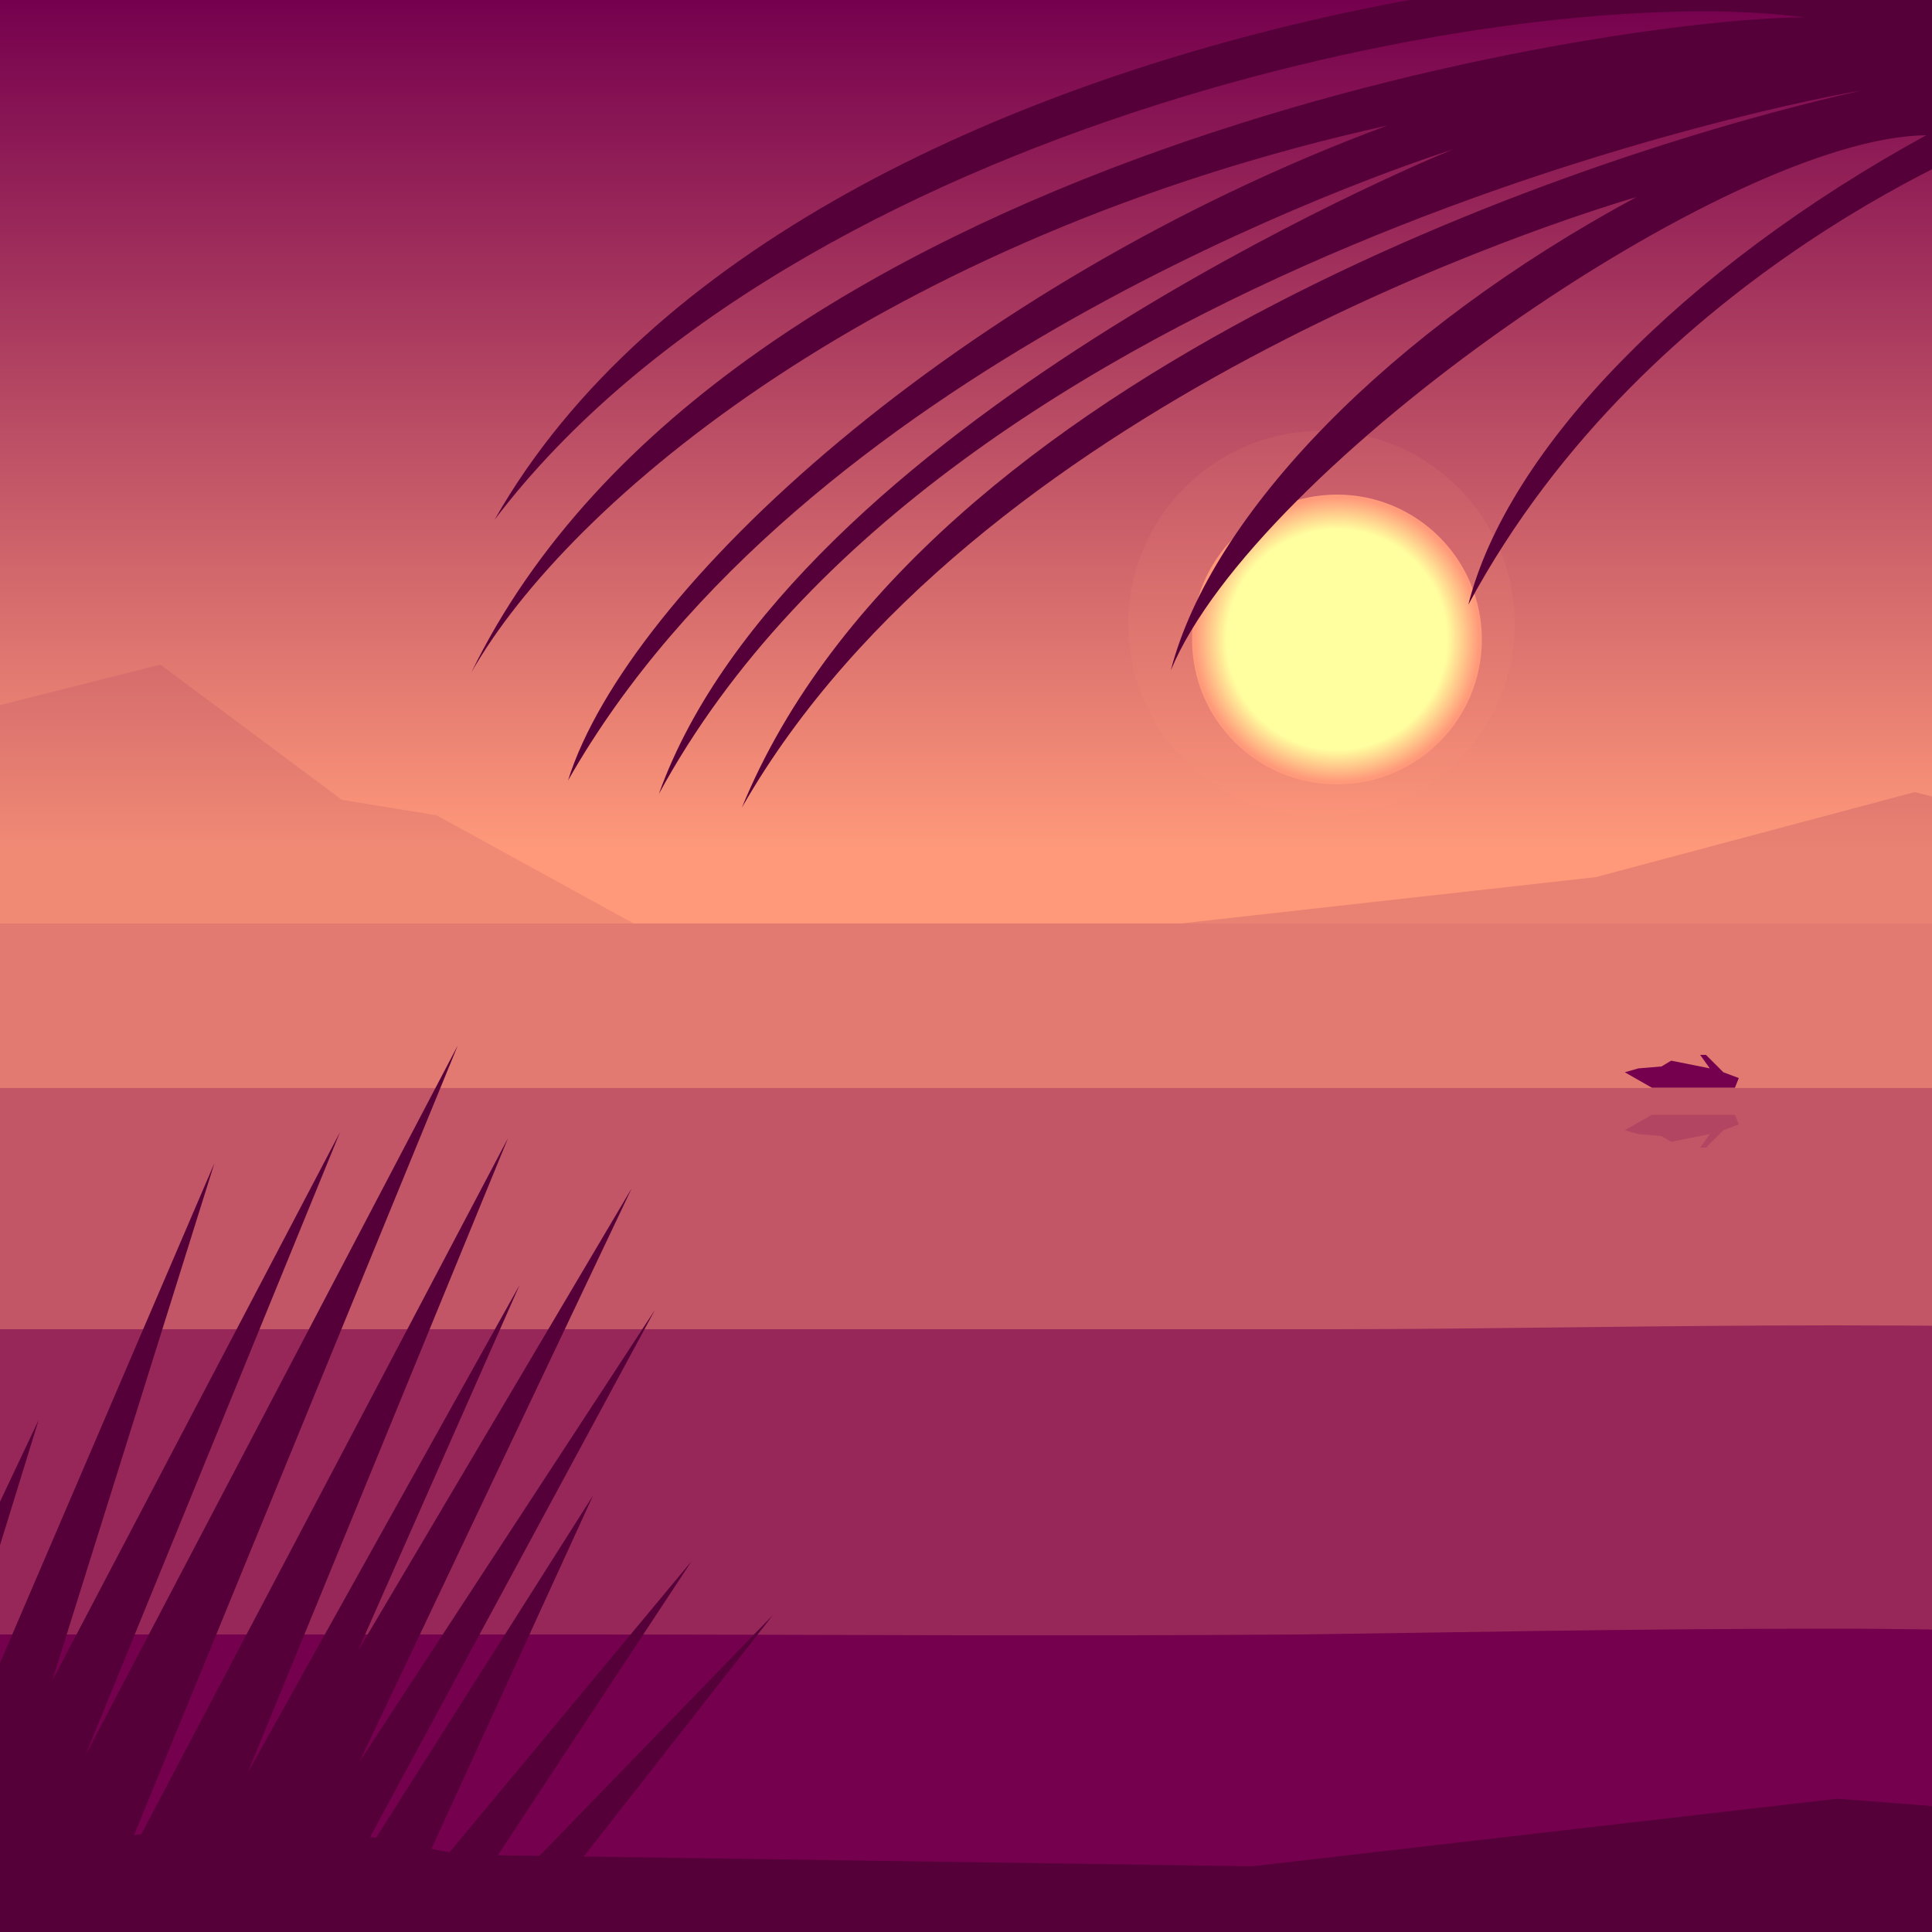
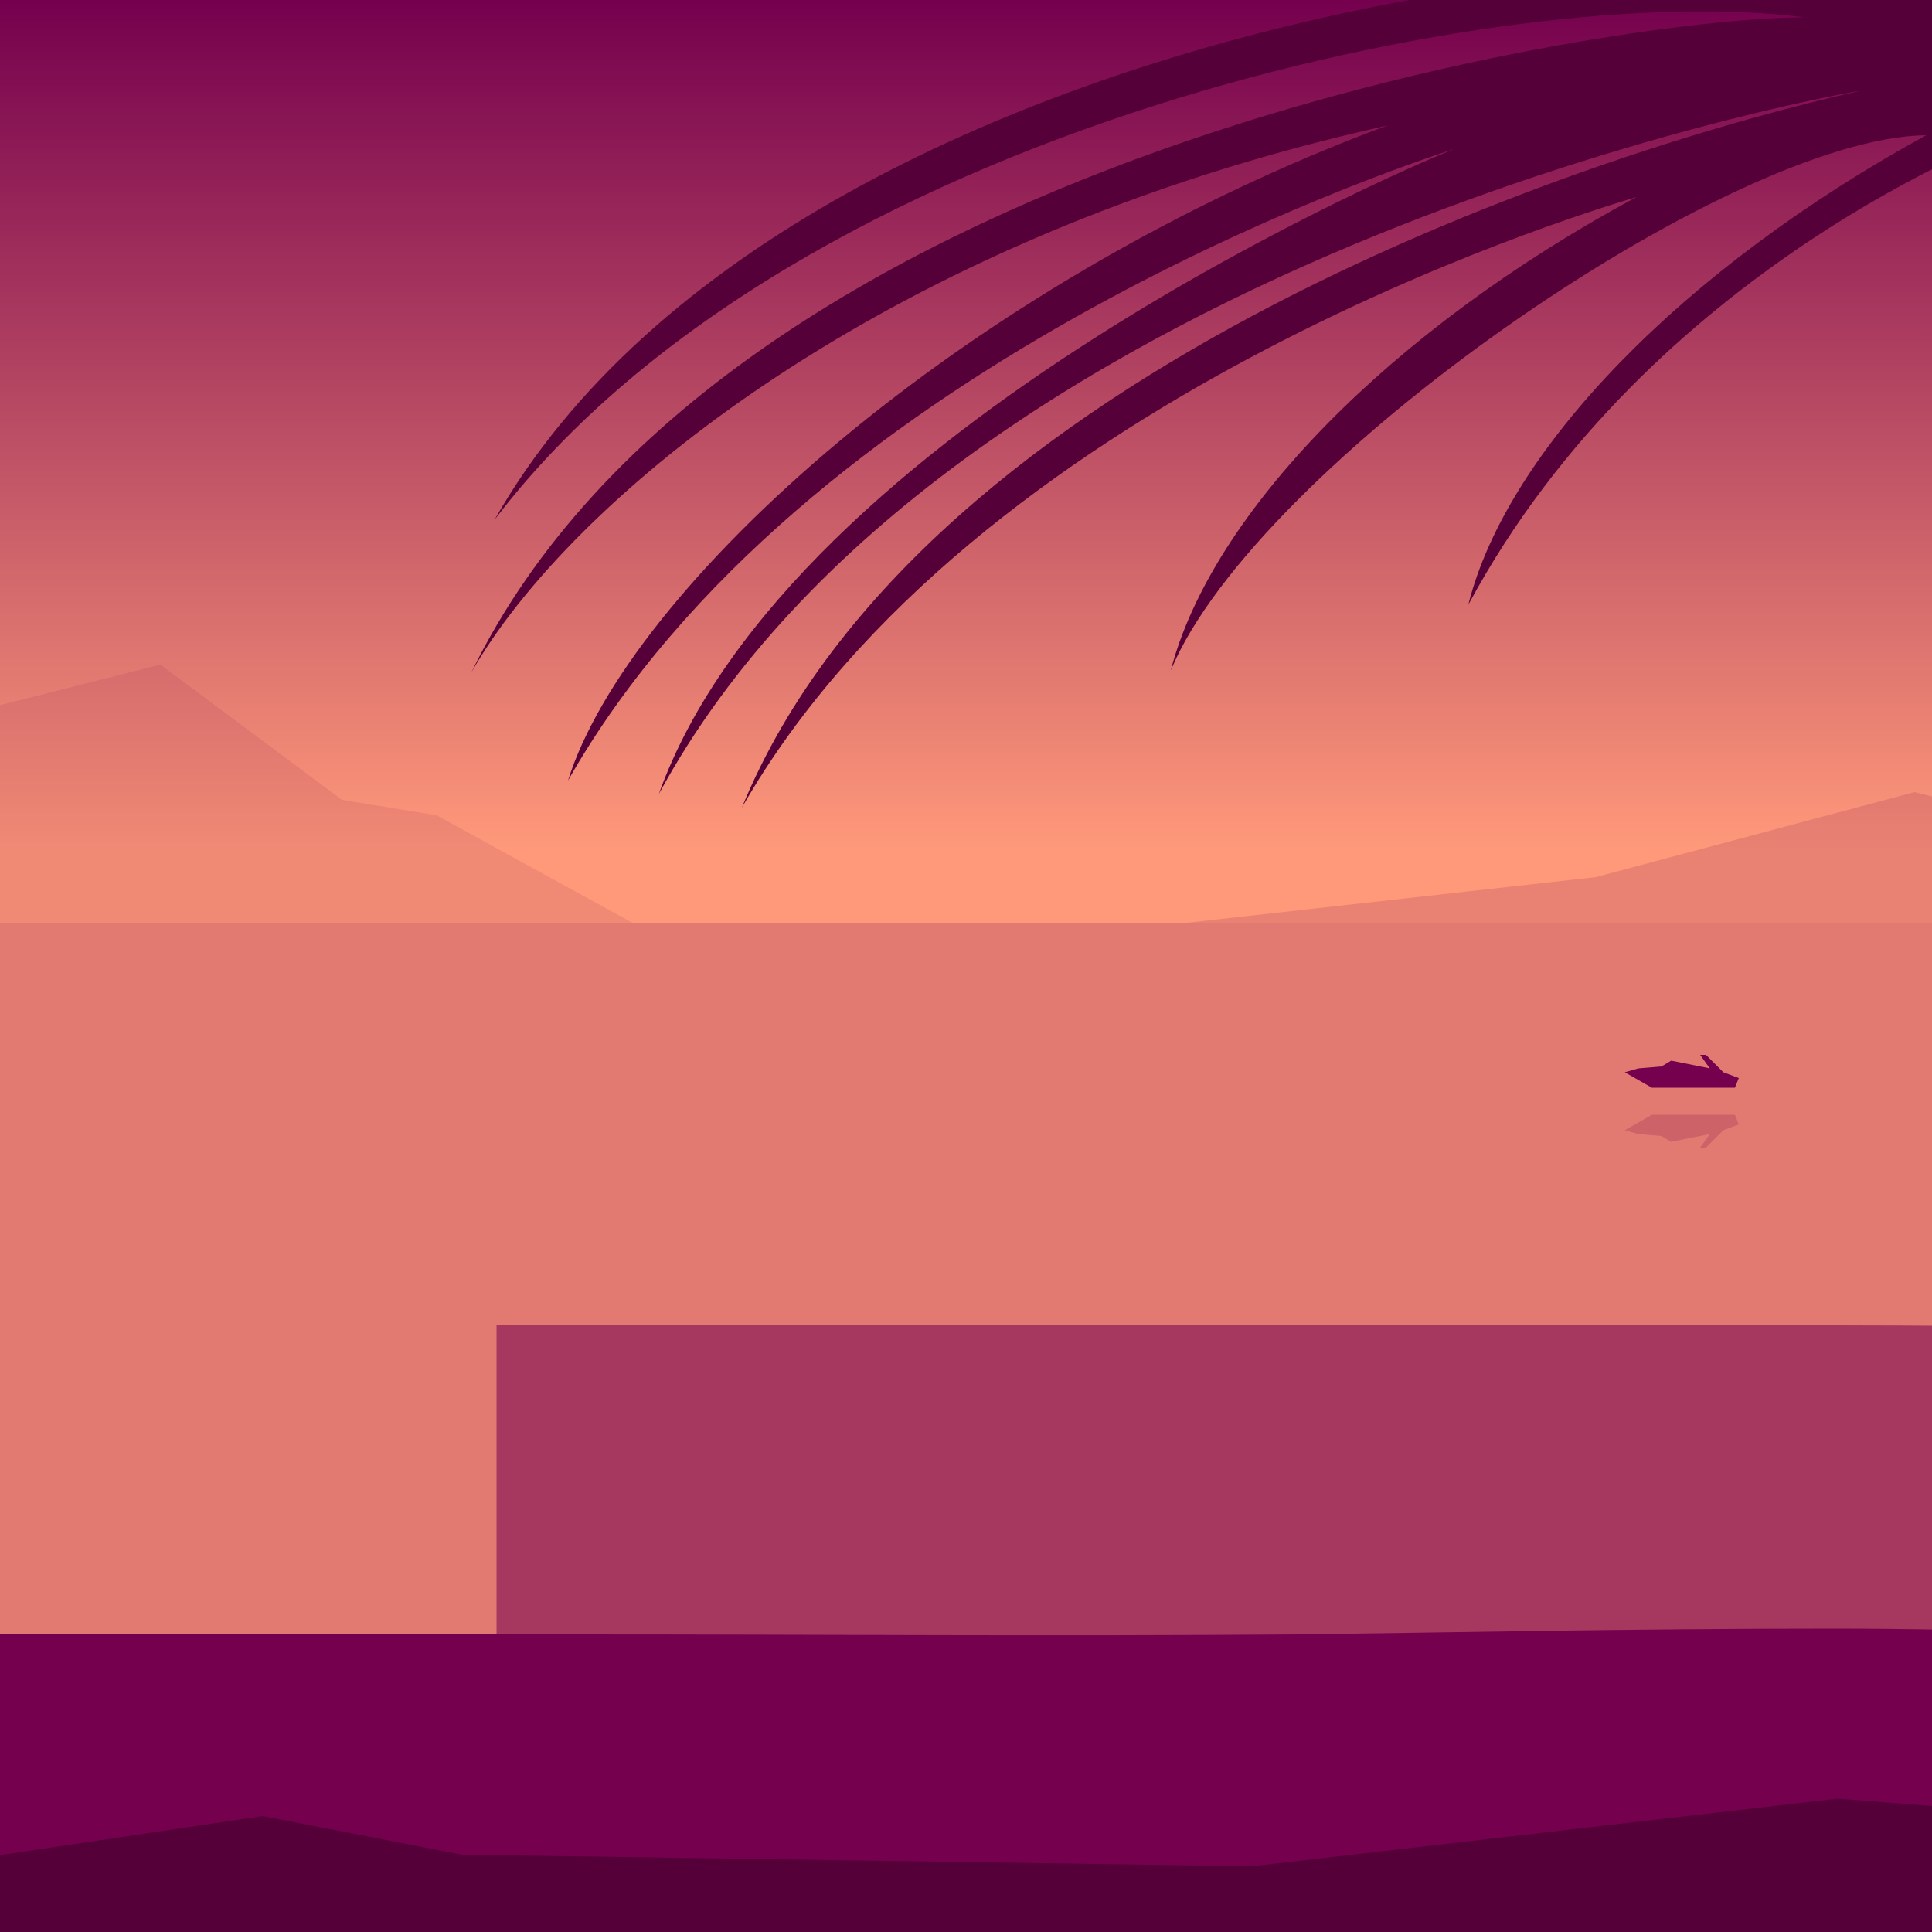
<svg xmlns="http://www.w3.org/2000/svg" width="1000px" height="1000px" viewBox="0 0 1000 1000" version="1.1">
  <rect x="0" y="0" width="1000" height="1000" fill="#808080" stroke="none" />
  <linearGradient id="SkyGradient" gradientUnits="userSpaceOnUse" x1="500.001" y1="999.811" x2="500.001" y2="4.882813e-004">
    <stop offset="0.56" style="stop-color:#FF997A" />
    <stop offset="1" style="stop-color:#75004E" />
  </linearGradient>
  <rect x="0.001" fill="url(#SkyGradient)" width="1000" height="999.811" />
  <polygon opacity="0.15" fill="#75004E" points="991,410 826,454 611,478 1262,478" />
  <polygon opacity="0.1" fill="#75004E" points="226,422 177,414 83,344 -8,367 -12,478 328,478" />
  <rect x="0" y="478" opacity="0.2" fill="#75004E" width="1000" height="734.531" />
-   <rect x="0" y="563.156" opacity="0.3" fill="#75004E" width="1000" height="649.315" />
  <g>
-     <path opacity="0.55" fill="#75004E" d="M8087,687c-158,0-320-3.15-469-3 c-293,0-616,10-701,10c-261,0-600-17-809-17 c-118,0-246,11-376,11c-158,0-320-10-469-10 c-293,0-379,10-574,10c-195,0-331-11-540-11 c-118,0-246,11-376,11c-158,0-320-10-469-10 c-293,0-616,17-701,17c-261,0-600-12-809-12 c-118,0-246,12-376,12c-103,0-263-9-469-9 c-92,0-181,2-260,2c-171,0-304,0-362,0c-261,0-330-0-330-0 v525l9053-6V688C9039,688,8217,687,8087,687z" />
+     <path opacity="0.55" fill="#75004E" d="M8087,687c-158,0-320-3.15-469-3 c-293,0-616,10-701,10c-261,0-600-17-809-17 c-118,0-246,11-376,11c-158,0-320-10-469-10 c-293,0-379,10-574,10c-195,0-331-11-540-11 c-118,0-246,11-376,11c-158,0-320-10-469-10 c-293,0-616,17-701,17c-261,0-600-12-809-12 c-118,0-246,12-376,12c-103,0-263-9-469-9 c-171,0-304,0-362,0c-261,0-330-0-330-0 v525l9053-6V688C9039,688,8217,687,8087,687z" />
    <animateMotion path="M 0 0 L -8050 20 Z" dur="70s" repeatCount="indefinite" />
  </g>
  <g>
    <path fill="#75004E" d="M8097,846c-158,0-319-7-470-7c-285,0-443,20-651,20 c-172,0-353-5-449-9c-101-4-247-20-413-20c-116,0-243,26-373,26 c-158,0-320-31-471-31c-285,0-352,36-560,36c-172,0-390-31-556-31 c-116,0-243,26-373,26c-158,0-320-31-471-31c-285,0-442,35-650,35 c-172,0-353-5-449-9c-101-4-247-20-413-20c-116,0-245,25-375,25 c-158,0-322-13-474-13c-107,0-197,2-277,3c-133,1-243,0-372,0 c-172,0-308-0-308-0v364h9053V846C9038,846,8227,846,8097,846z" />
    <animateMotion path="M 0 0 L -8050 40 Z" dur="70s" repeatCount="indefinite" />
  </g>
  <g>
    <polygon fill="#75004E" points="892,555 883,546 880,546 885,553 865,549 860,552 848,553 841,555 855,563 898,563 900,558" />
    <polygon opacity="0.2" fill="#75004E" points="892,585 883,594 880,594 885,587 865,591 860,588 848,587 841,585 855,577 898,577 900,582" />
    <animateMotion path="m 0 0 h -5000" dur="1500s" repeatCount="indefinite" />
  </g>
  <radialGradient id="SunGradient" cx="692" cy="331" r="75" gradientUnits="userSpaceOnUse">
    <stop offset="0.76" style="stop-color:#FFFF9F" />
    <stop offset="0.981" style="stop-color:#FF997A" />
  </radialGradient>
-   <circle opacity="0.1" fill="#FF997A" cx="684" cy="323" r="100" />
-   <circle fill="url(#SunGradient)" cx="692" cy="331" r="75" />
  <g>
-     <polygon fill="#550039" points="-138,1069 20,735 -67,1017 111,602 27,870 176,586 44,909 237,541 57,980 263,589 128,918 269,665 185,855 327,615 186,912 339,678 172,987 307,774 210,986 358,808 211,1031 400,836 154,1150 -12,1215" />
    <animateMotion path="M 0 0 H 10 Z" dur="4s" repeatCount="indefinite" />
  </g>
  <g>
    <path fill="#550039" d="M1086,14C982-63,415-11,256,269C412,64,785-11,934,9 c-99,0-559,70-690,339c50-88,212-225,474-283 c-221,82-393,240-424,339C415,191,716,89,753,77 c-16,6-344,144-412,334C490,136,941,50,963,47 C832,76,478,189,384,418c120-210,426-305,463-316 c-128,69-220,164-241,245c44-106,289-276,391-277 c-126,69-217,163-237,243c94-175,279-243,279-243l438-99L1086,14z" />
    <animateMotion path="M 0 0 H 15 Z" dur="5s" repeatCount="indefinite" />
  </g>
  <polygon fill="#550039" points="-12,962,136,940,239,960,648,966,951,931,1041,938,1043,1011,-8,1011" />
</svg>